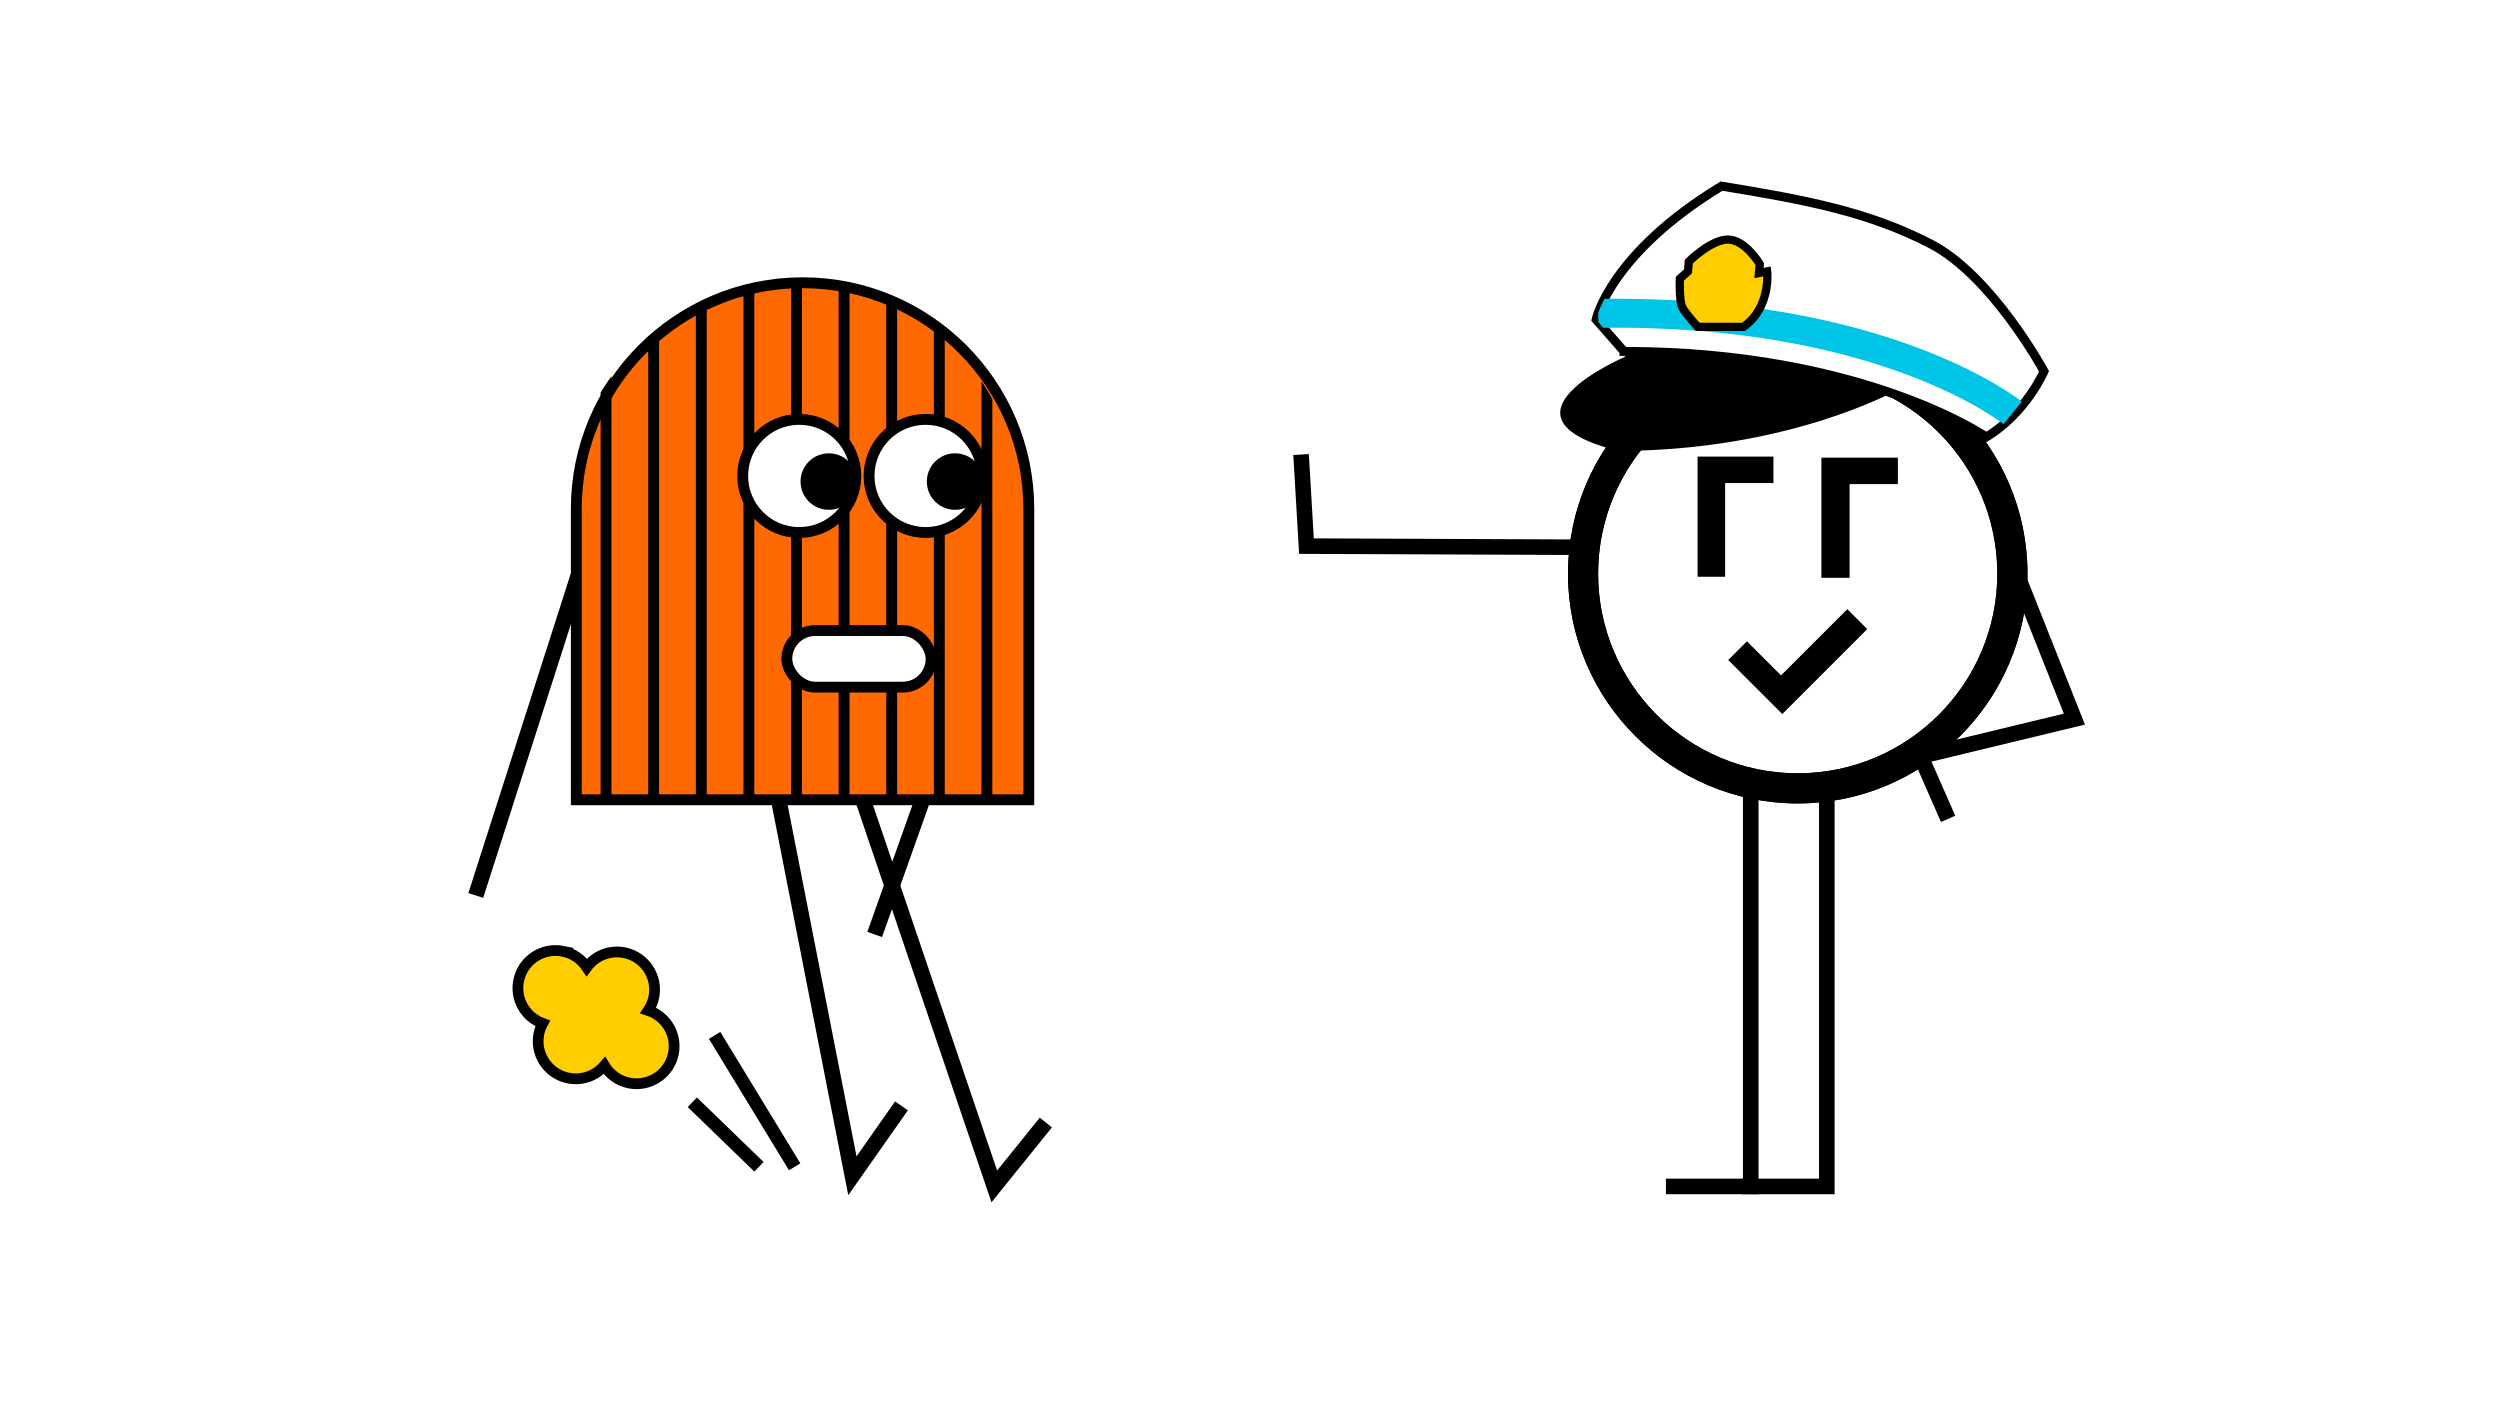
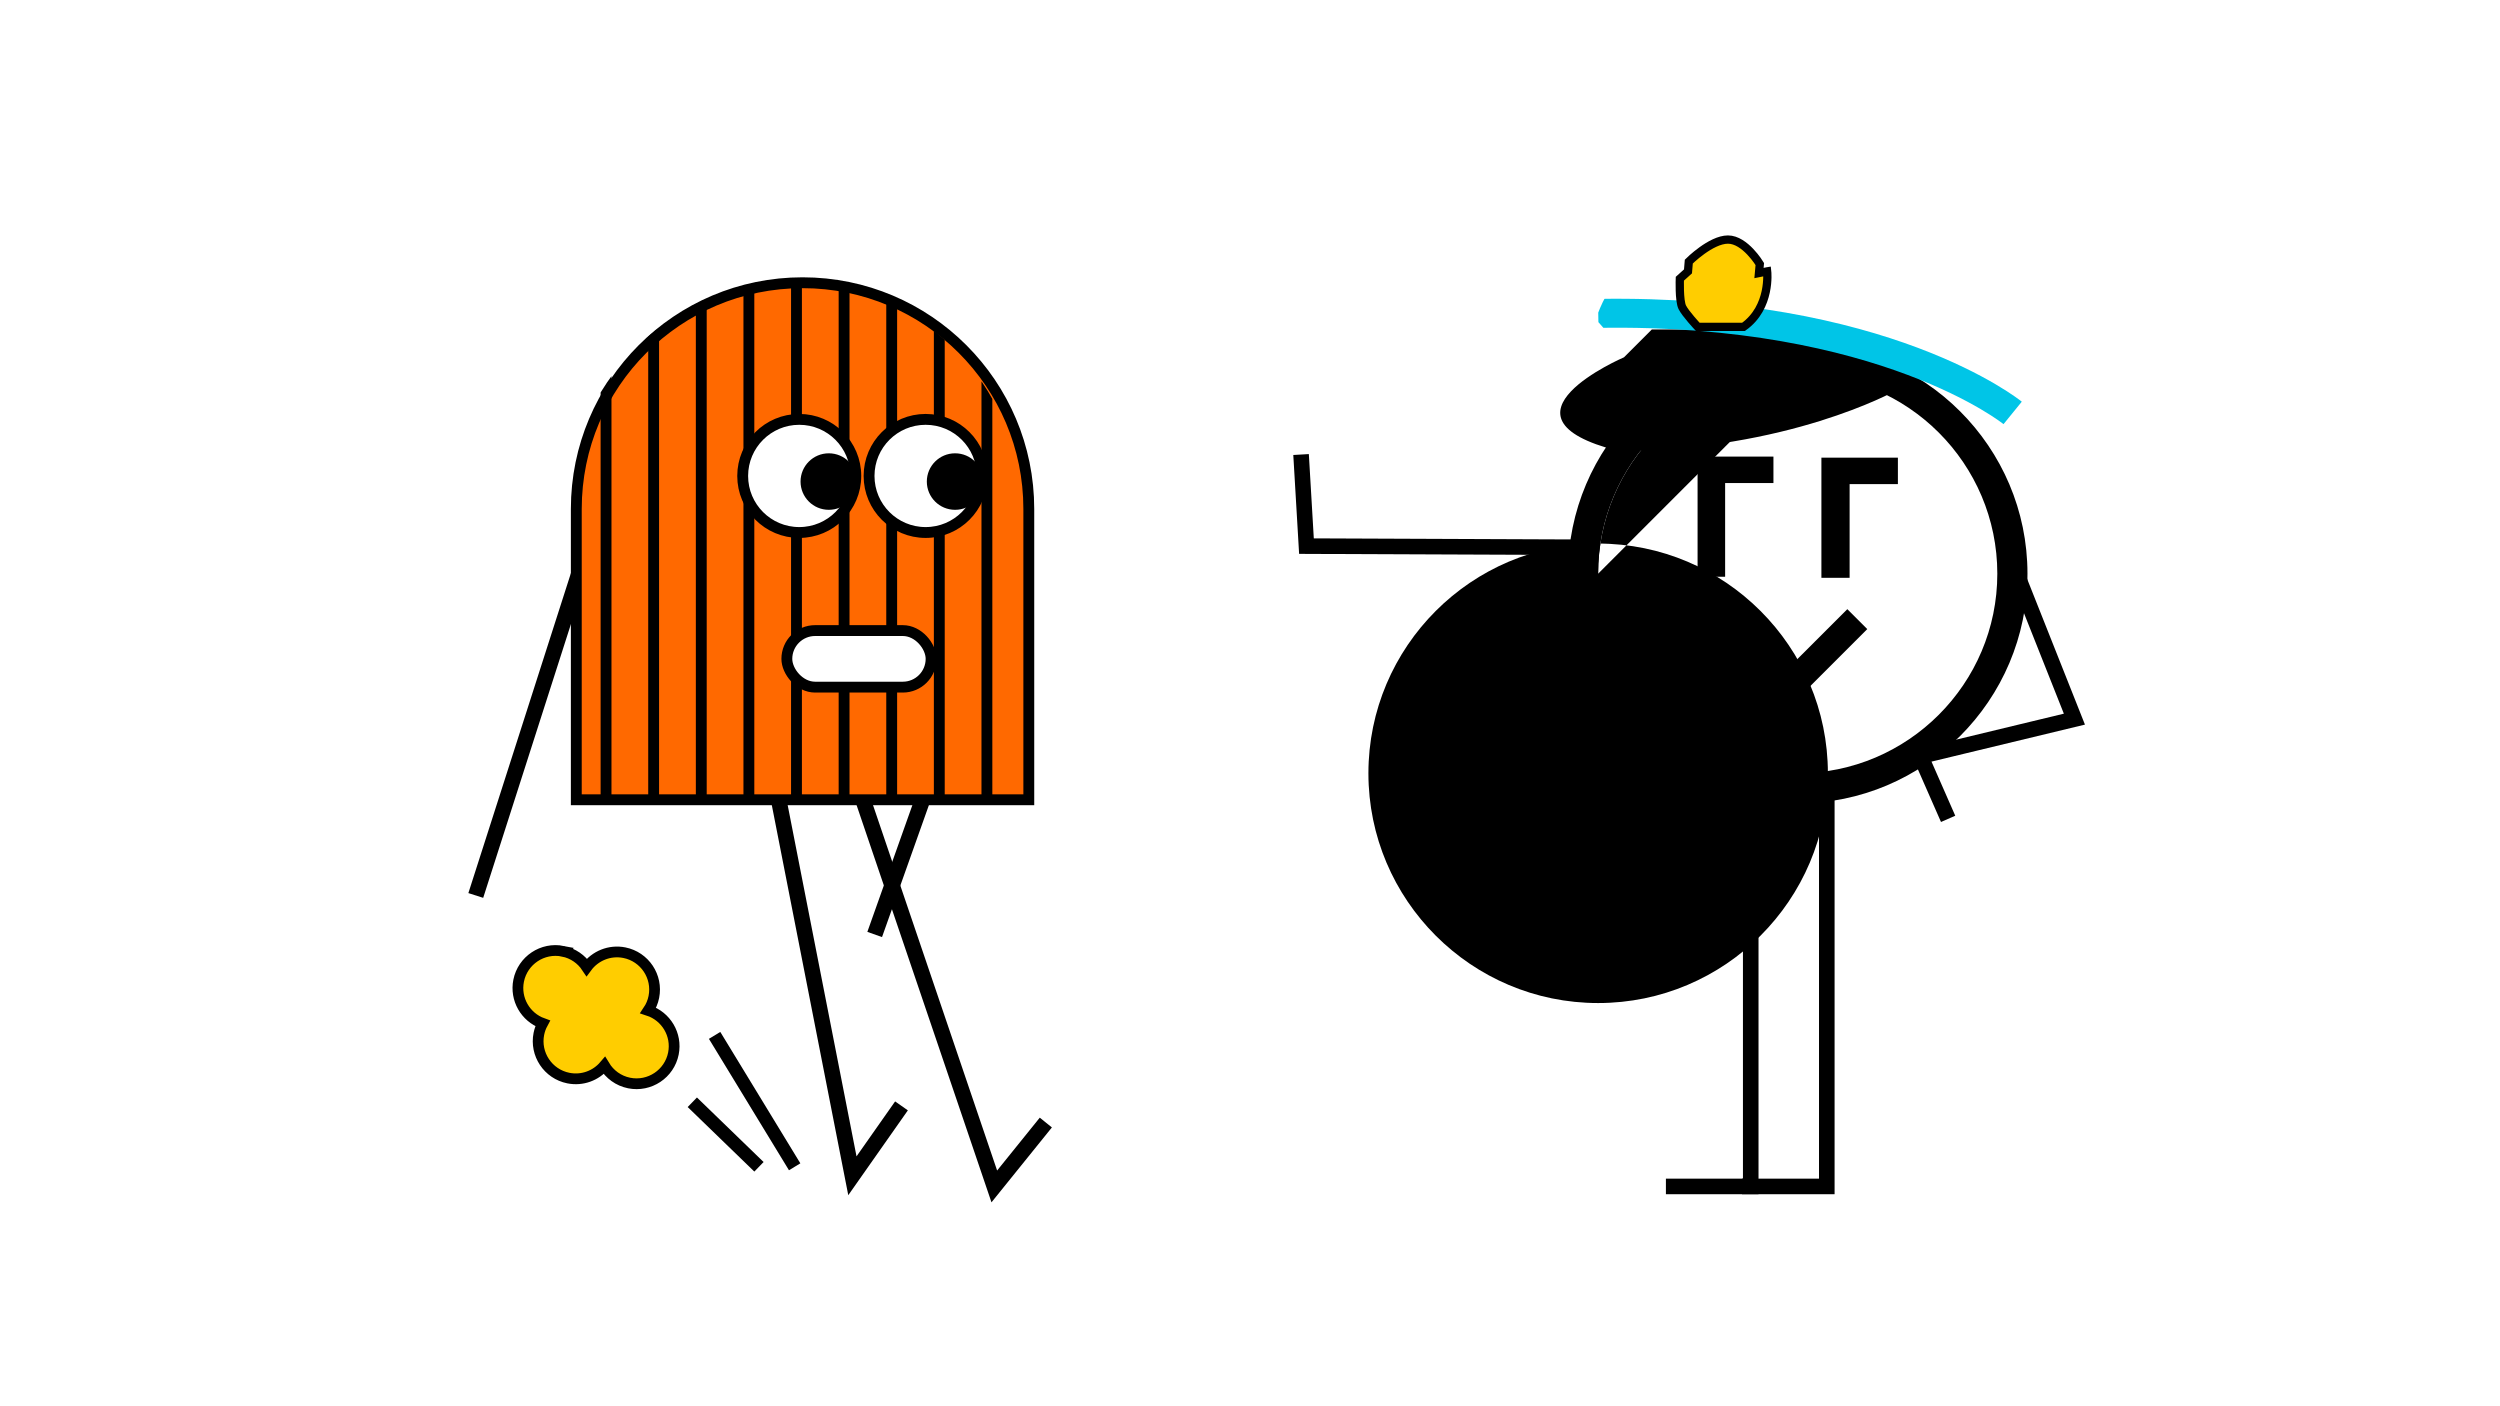
<svg xmlns="http://www.w3.org/2000/svg" id="Layer_1" viewBox="0 0 960 540">
  <defs>
    <style>.cls-1,.cls-2,.cls-3,.cls-4{fill:none;}.cls-2{stroke-width:5.98px;}.cls-2,.cls-5,.cls-6,.cls-7,.cls-3,.cls-4,.cls-8,.cls-9{stroke-miterlimit:10;}.cls-2,.cls-5,.cls-6,.cls-7,.cls-3,.cls-8,.cls-9{stroke:#000;}.cls-10{clip-path:url(#clippath);}.cls-11,.cls-6,.cls-8{fill:#fff;}.cls-12{clip-path:url(#clippath-1);}.cls-5{stroke-width:4.13px;}.cls-5,.cls-9{fill:#ffcd00;}.cls-6,.cls-7{stroke-width:4.17px;}.cls-7{fill:#ff6900;}.cls-3{stroke-width:5.11px;}.cls-4{stroke:#00c5e7;stroke-width:11.12px;}.cls-8{stroke-width:3.43px;}.cls-9{stroke-width:3.18px;}</style>
    <clipPath id="clippath">
      <path class="cls-1" d="M623.6,134.92l-10.7-12.23s5.35-25.23,48.16-51.22c32.87,5.35,56.57,9.94,80.27,22.17,23.7,12.23,43.58,48.93,43.58,48.93,0,0-6.88,16.05-22.17,25.23,0,0-47.4-32.87-139.14-32.87Z" />
    </clipPath>
    <clipPath id="clippath-1">
      <path class="cls-1" d="M218.26,195.45v111.65h173.76v-111.65c0-47.98-38.9-86.88-86.88-86.88h0c-47.98,0-86.88,38.9-86.88,86.88Z" />
    </clipPath>
  </defs>
  <rect class="cls-11" x="-20.64" y="-11.5" width="1001.28" height="563" />
  <polyline class="cls-2" points="672.28 285.14 672.28 455.59 639.71 455.59" />
  <polyline class="cls-2" points="701.49 285.14 701.49 455.59 668.92 455.59" />
  <g>
    <g>
      <circle class="cls-11" cx="689.42" cy="221.64" r="82.41" />
      <path d="M690.32,143.65c-42.26,0-76.64,34.38-76.64,76.65s34.38,76.65,76.64,76.65,76.65-34.38,76.65-76.65-34.37-76.65-76.65-76.65m0,164.87c-48.64,0-88.21-39.57-88.21-88.22s39.57-88.22,88.21-88.22,88.23,39.58,88.23,88.22-39.58,88.22-88.23,88.22" />
      <g>
        <polygon points="651.87 175.33 651.87 221.47 662.45 221.47 662.45 185.49 681 185.49 681 175.33 651.87 175.33" />
        <polygon points="699.42 175.74 699.42 221.88 710.25 221.88 710.25 185.9 728.79 185.9 728.79 175.74 699.42 175.74" />
      </g>
      <polygon points="684.4 274.2 717.03 241.57 709.37 233.92 683.92 259.36 670.82 246.25 663.63 253.44 684.4 274.2" />
-       <path d="M690.32,143.65c-42.26,0-76.64,34.38-76.64,76.65s34.38,76.65,76.64,76.65,76.65-34.38,76.65-76.65-34.37-76.65-76.65-76.65m0,164.87c-48.64,0-88.21-39.57-88.21-88.22s39.57-88.22,88.21-88.22,88.23,39.58,88.23,88.22-39.58,88.22-88.23,88.22" />
+       <path d="M690.32,143.65c-42.26,0-76.64,34.38-76.64,76.65m0,164.87c-48.64,0-88.21-39.57-88.21-88.22s39.57-88.22,88.21-88.22,88.23,39.58,88.23,88.22-39.58,88.22-88.23,88.22" />
    </g>
    <polyline class="cls-2" points="607.49 210.15 501.68 209.71 499.61 174.54" />
    <polyline class="cls-2" points="771.77 213.65 796.57 276.15 737.52 290.39 748.08 314.44" />
  </g>
  <g>
    <path d="M727.57,150.21s-41.28,22.93-106.26,22.93c-51.22-13,2.29-35.93,2.29-35.93l10.7-10.7h57.34l38.99,12.23" />
-     <path class="cls-8" d="M623.6,134.92l-10.7-12.23s5.35-25.23,48.16-51.22c32.87,5.35,56.57,9.94,80.27,22.17,23.7,12.23,43.58,48.93,43.58,48.93,0,0-6.88,16.05-22.17,25.23,0,0-47.4-32.87-139.14-32.87Z" />
    <g class="cls-10">
      <path class="cls-4" d="M772.86,158.56s-49.25-40.04-159.13-38.22" />
    </g>
    <path class="cls-9" d="M678.59,104.21s1.57,13.79-9.09,21.31h-17.55s-4.7-5.01-5.95-7.52-.94-10.97-.94-10.97l3.13-2.82,.31-3.76s8.46-8.46,15.04-8.46,12.22,9.4,12.22,9.4l-.31,3.45,3.13-.63Z" />
  </g>
  <g>
    <polyline class="cls-2" points="323.92 285.14 381.81 455.59 401.6 431.06" />
    <polyline class="cls-2" points="294.71 285.14 327.32 451.5 346.17 424.66" />
    <line class="cls-2" x1="388.7" y1="210.15" x2="335.88" y2="358.84" />
    <line class="cls-2" x1="224.43" y1="213.65" x2="182.7" y2="343.86" />
    <path class="cls-7" d="M221.3,195.45v111.65h173.76v-111.65c0-47.98-38.9-86.88-86.88-86.88h0c-47.98,0-86.88,38.9-86.88,86.88Z" />
    <g class="cls-12">
      <line class="cls-7" x1="232.72" y1="318.09" x2="232.72" y2="98.72" />
      <line class="cls-7" x1="251" y1="318.09" x2="251" y2="98.72" />
      <line class="cls-7" x1="269.29" y1="318.09" x2="269.29" y2="98.72" />
      <line class="cls-7" x1="287.57" y1="318.09" x2="287.57" y2="98.72" />
      <line class="cls-7" x1="305.85" y1="318.09" x2="305.85" y2="98.72" />
      <line class="cls-7" x1="324.13" y1="318.09" x2="324.13" y2="98.72" />
      <line class="cls-7" x1="342.41" y1="318.09" x2="342.41" y2="98.72" />
      <line class="cls-7" x1="360.69" y1="318.09" x2="360.69" y2="98.72" />
      <line class="cls-7" x1="378.97" y1="318.09" x2="378.97" y2="98.72" />
    </g>
    <path class="cls-6" d="M333.72,182.76c0-12,9.72-21.72,21.72-21.72s21.72,9.72,21.72,21.72c0,12-9.72,21.72-21.72,21.72s-21.72-9.72-21.72-21.72Z" />
    <path class="cls-6" d="M285.19,182.76c0-12,9.72-21.72,21.72-21.72,12,0,21.72,9.72,21.72,21.72s-9.72,21.72-21.72,21.72c-12,0-21.72-9.72-21.72-21.72Z" />
    <rect class="cls-6" x="302.16" y="242.15" width="55.39" height="21.72" rx="10.86" ry="10.86" transform="translate(659.7 506.01) rotate(180)" />
    <circle cx="318.26" cy="184.92" r="10.85" />
    <circle cx="366.75" cy="184.92" r="10.85" />
  </g>
  <path class="cls-5" d="M216.14,365.28c3.91,.78,7.12,3.07,9.17,6.15,3.22-4.37,8.77-6.73,14.45-5.6,7.82,1.57,12.88,9.18,11.32,16.99-.38,1.92-1.14,3.67-2.16,5.19,6.86,2.24,11.12,9.3,9.67,16.55-1.57,7.82-9.18,12.88-16.99,11.32-4.14-.83-7.49-3.36-9.51-6.71-3.29,3.87-8.51,5.88-13.84,4.81-7.82-1.57-12.88-9.18-11.32-16.99,.29-1.44,.79-2.79,1.45-4.01-6.6-2.39-10.64-9.3-9.22-16.39,1.57-7.82,9.18-12.88,16.99-11.32Z" />
  <line class="cls-3" x1="274.41" y1="397.59" x2="305.15" y2="448.05" />
  <line class="cls-3" x1="265.85" y1="423.27" x2="291.44" y2="448.05" />
</svg>